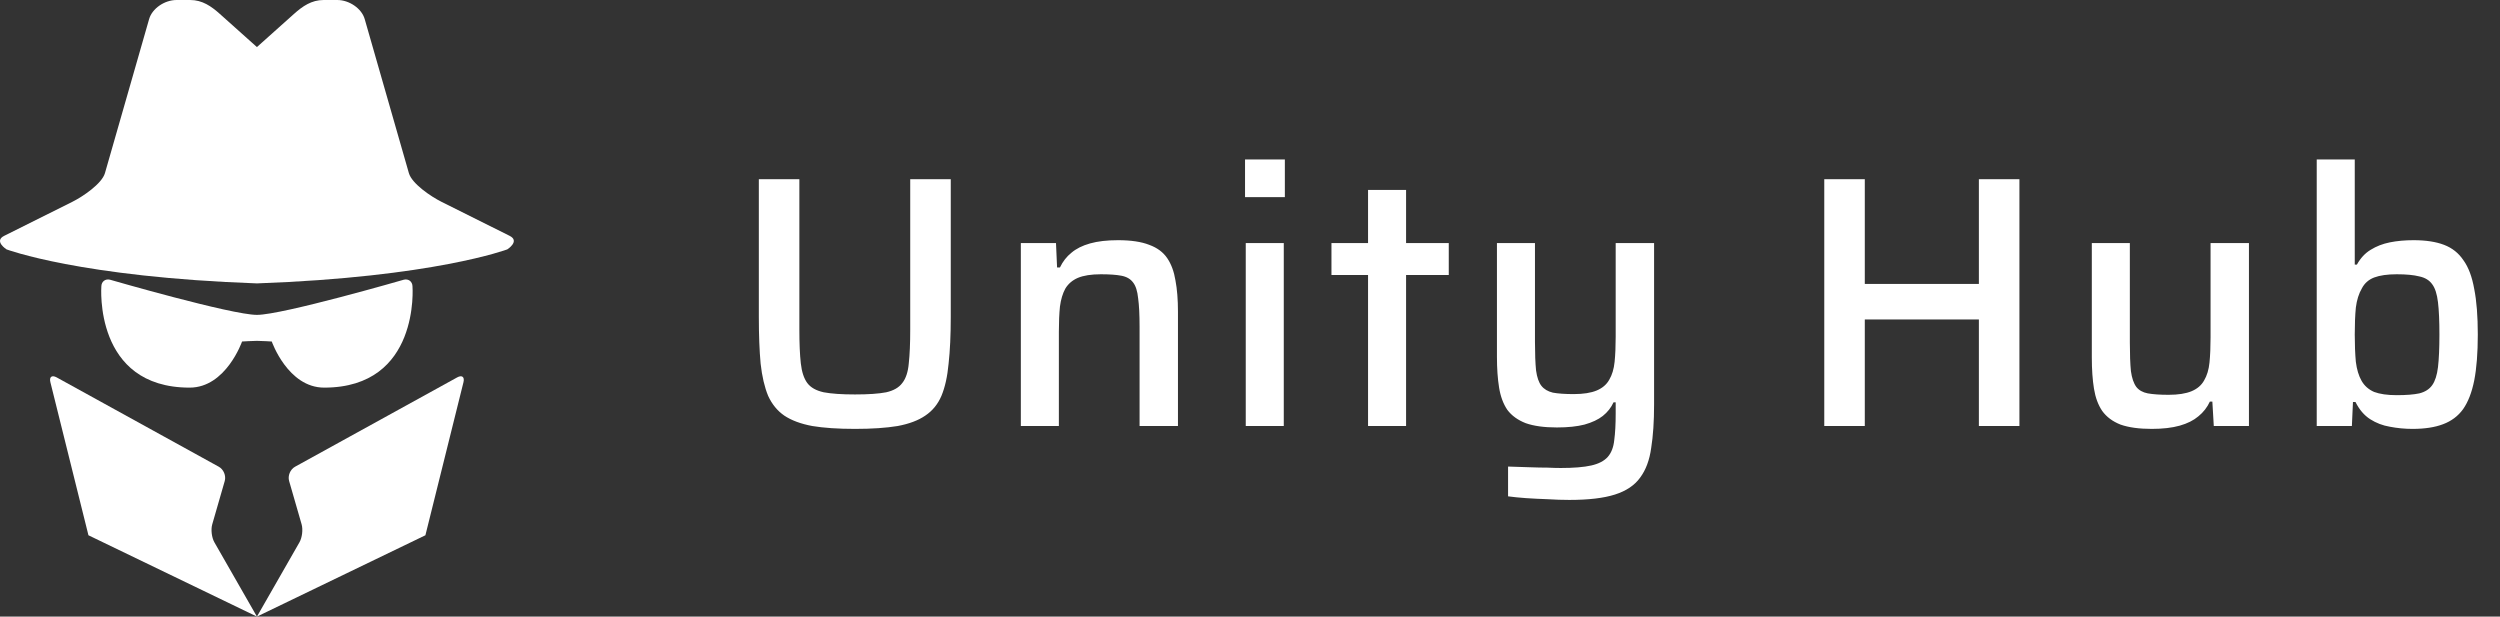
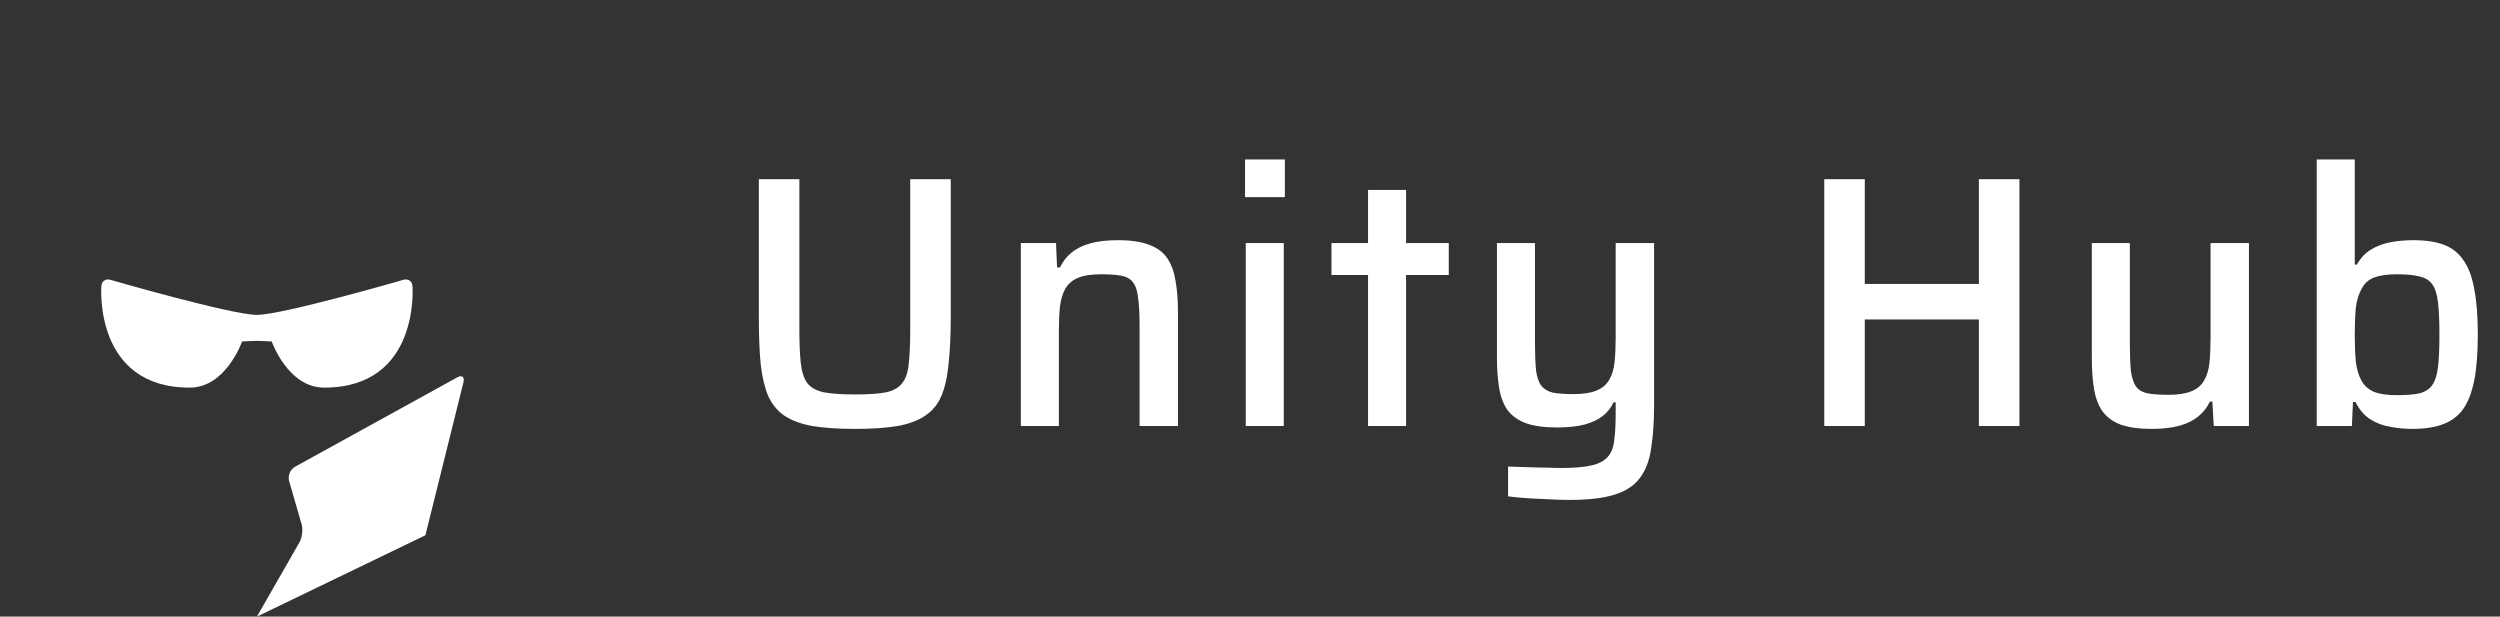
<svg xmlns="http://www.w3.org/2000/svg" width="223" height="55" viewBox="0 0 223 55" fill="none">
  <rect x="0" y="0" width="223" height="55" fill="#333333" stroke="none" />
  <path d="M76.263 38.257C74.749 38.257 73.48 38.171 72.456 38.001C71.431 37.809 70.6 37.499 69.96 37.073C69.341 36.646 68.861 36.059 68.519 35.313C68.2 34.545 67.975 33.585 67.847 32.433C67.741 31.281 67.688 29.894 67.688 28.273V15.985H71.303V29.393C71.303 30.63 71.346 31.633 71.431 32.401C71.517 33.169 71.709 33.755 72.007 34.161C72.306 34.566 72.797 34.843 73.48 34.993C74.162 35.121 75.09 35.185 76.263 35.185C77.458 35.185 78.386 35.121 79.047 34.993C79.709 34.843 80.189 34.566 80.487 34.161C80.808 33.755 80.999 33.169 81.064 32.401C81.149 31.633 81.192 30.63 81.192 29.393V15.985H84.808V28.273C84.808 29.894 84.743 31.281 84.615 32.433C84.509 33.585 84.296 34.545 83.975 35.313C83.656 36.059 83.175 36.646 82.535 37.073C81.917 37.499 81.096 37.809 80.072 38.001C79.047 38.171 77.778 38.257 76.263 38.257ZM91.059 38.001V21.681H94.195L94.291 23.857H94.547C94.803 23.323 95.144 22.886 95.571 22.545C95.997 22.182 96.552 21.905 97.235 21.713C97.917 21.521 98.749 21.425 99.731 21.425C100.882 21.425 101.81 21.563 102.514 21.841C103.218 22.097 103.752 22.491 104.114 23.025C104.477 23.558 104.722 24.219 104.85 25.009C105 25.798 105.074 26.726 105.074 27.793V38.001H101.65V29.137C101.65 28.07 101.608 27.227 101.522 26.609C101.458 25.969 101.309 25.499 101.074 25.201C100.84 24.881 100.488 24.678 100.018 24.593C99.571 24.507 98.963 24.465 98.195 24.465C97.341 24.465 96.659 24.571 96.147 24.785C95.656 24.998 95.283 25.318 95.027 25.745C94.792 26.171 94.632 26.705 94.547 27.345C94.483 27.985 94.451 28.731 94.451 29.585V38.001H91.059ZM111.057 17.585V14.225H114.609V17.585H111.057ZM111.121 38.001V21.681H114.513V38.001H111.121ZM122.03 38.001V24.529H118.766V21.681H122.03V16.945H125.422V21.681H129.23V24.529H125.422V38.001H122.03ZM139.992 44.593C139.372 44.593 138.722 44.571 138.039 44.529C137.378 44.507 136.738 44.475 136.119 44.433C135.522 44.39 134.989 44.337 134.52 44.273V41.617C135.287 41.638 135.948 41.659 136.503 41.681C137.079 41.702 137.591 41.713 138.039 41.713C138.487 41.734 138.882 41.745 139.223 41.745C140.375 41.745 141.282 41.67 141.943 41.521C142.604 41.371 143.095 41.115 143.415 40.753C143.735 40.39 143.927 39.889 143.992 39.249C144.076 38.63 144.119 37.841 144.119 36.881V35.889H143.927C143.714 36.358 143.395 36.763 142.967 37.105C142.562 37.425 142.018 37.681 141.335 37.873C140.674 38.043 139.852 38.129 138.871 38.129C137.74 38.129 136.812 38.001 136.087 37.745C135.383 37.467 134.839 37.073 134.455 36.561C134.092 36.027 133.847 35.366 133.719 34.577C133.591 33.787 133.527 32.87 133.527 31.825V21.681H136.919V30.481C136.919 31.547 136.951 32.401 137.016 33.041C137.101 33.659 137.26 34.118 137.495 34.417C137.73 34.715 138.072 34.918 138.52 35.025C138.989 35.11 139.608 35.153 140.376 35.153C141.229 35.153 141.911 35.046 142.423 34.833C142.935 34.619 143.309 34.299 143.544 33.873C143.799 33.446 143.959 32.913 144.023 32.273C144.088 31.633 144.119 30.886 144.119 30.033V21.681H147.544V36.081C147.544 37.595 147.458 38.886 147.287 39.953C147.138 41.041 146.808 41.926 146.296 42.609C145.805 43.291 145.058 43.793 144.055 44.113C143.052 44.433 141.699 44.593 139.992 44.593ZM162.725 38.001V15.985H166.34V25.329H176.516V15.985H180.132V38.001H176.516V28.497H166.34V38.001H162.725ZM191.934 38.257C190.803 38.257 189.875 38.129 189.15 37.873C188.446 37.595 187.902 37.19 187.518 36.657C187.155 36.123 186.91 35.462 186.783 34.673C186.655 33.883 186.59 32.955 186.59 31.889V21.681H189.982V30.545C189.982 31.611 190.014 32.465 190.078 33.105C190.163 33.723 190.324 34.193 190.559 34.513C190.793 34.811 191.134 35.003 191.582 35.089C192.051 35.174 192.67 35.217 193.438 35.217C194.291 35.217 194.974 35.11 195.486 34.897C195.998 34.683 196.371 34.363 196.606 33.937C196.862 33.51 197.023 32.977 197.087 32.337C197.15 31.697 197.182 30.95 197.182 30.097V21.681H200.606V38.001H197.47L197.342 35.825H197.118C196.883 36.337 196.542 36.774 196.094 37.137C195.667 37.499 195.112 37.777 194.43 37.969C193.747 38.161 192.915 38.257 191.934 38.257ZM215.197 38.257C214.514 38.257 213.841 38.193 213.18 38.065C212.54 37.958 211.954 37.734 211.421 37.393C210.887 37.051 210.449 36.539 210.108 35.857H209.884L209.788 38.001H206.652V14.225H210.044V23.601H210.236C210.557 23.025 210.962 22.587 211.452 22.289C211.964 21.969 212.54 21.745 213.18 21.617C213.82 21.489 214.524 21.425 215.292 21.425C216.38 21.425 217.287 21.563 218.012 21.841C218.738 22.118 219.313 22.577 219.74 23.217C220.188 23.835 220.508 24.689 220.701 25.777C220.913 26.843 221.02 28.198 221.02 29.841C221.02 31.483 220.913 32.849 220.701 33.937C220.488 35.003 220.156 35.857 219.708 36.497C219.26 37.115 218.663 37.563 217.917 37.841C217.191 38.118 216.285 38.257 215.197 38.257ZM213.788 35.249C214.641 35.249 215.313 35.195 215.804 35.089C216.316 34.961 216.701 34.715 216.956 34.353C217.212 33.99 217.383 33.457 217.468 32.753C217.553 32.027 217.596 31.057 217.596 29.841C217.596 28.625 217.553 27.665 217.468 26.961C217.383 26.235 217.212 25.702 216.956 25.361C216.701 24.998 216.316 24.763 215.804 24.657C215.313 24.529 214.641 24.465 213.788 24.465C212.956 24.465 212.284 24.561 211.772 24.753C211.281 24.945 210.919 25.265 210.684 25.713C210.408 26.182 210.226 26.758 210.141 27.441C210.077 28.102 210.044 28.902 210.044 29.841C210.044 30.758 210.077 31.569 210.141 32.273C210.226 32.955 210.396 33.521 210.652 33.969C210.908 34.417 211.281 34.747 211.772 34.961C212.284 35.153 212.956 35.249 213.788 35.249Z" fill="white" />
  <g clip-path="url(#clip0_365_6719)">
-     <path d="M45.46 21.037L39.383 18.003C38.434 17.53 36.742 16.383 36.472 15.442L32.532 1.703C32.263 0.763 31.164 0 30.078 0H28.873C27.787 0 26.989 0.557 26.221 1.244L22.917 4.199L19.612 1.244C18.844 0.557 18.046 0 16.96 0H15.756C14.669 0 13.57 0.763 13.301 1.703L9.361 15.442C9.091 16.383 7.399 17.53 6.451 18.003L0.373 21.037C-0.575 21.51 0.583 22.245 0.583 22.245C0.583 22.245 7.145 24.718 22.917 25.279C38.688 24.718 45.25 22.245 45.25 22.245C45.25 22.245 46.408 21.511 45.46 21.037Z" fill="white" />
    <path d="M21.592 30.463C21.592 30.463 22.531 30.404 22.917 30.404C23.304 30.404 24.242 30.463 24.242 30.463C24.242 30.463 25.676 34.576 28.917 34.576C37.495 34.576 36.794 25.537 36.794 25.537C36.783 25.112 36.437 24.848 36.023 24.949C36.023 24.949 25.182 28.087 22.917 28.087C20.652 28.087 9.811 24.949 9.811 24.949C9.398 24.848 9.051 25.113 9.041 25.537C9.041 25.537 8.34 34.576 16.917 34.576C20.159 34.576 21.592 30.463 21.592 30.463Z" fill="white" />
    <path d="M26.71 48.377L22.918 55L37.946 47.746L41.342 34.091C41.459 33.62 41.209 33.428 40.782 33.663L26.316 41.634C25.89 41.869 25.654 42.438 25.789 42.904L26.904 46.769C27.038 47.236 26.952 47.956 26.71 48.377Z" fill="white" />
-     <path d="M19.519 41.634L5.053 33.663C4.627 33.428 4.376 33.62 4.494 34.091L7.889 47.746L22.918 55L19.125 48.377C18.884 47.956 18.797 47.236 18.932 46.769L20.047 42.904C20.181 42.438 19.945 41.869 19.519 41.634Z" fill="white" />
  </g>
  <defs>
    <clipPath id="clip0_365_6719">
      <rect width="45.833" height="55" fill="white" />
    </clipPath>
  </defs>
</svg>